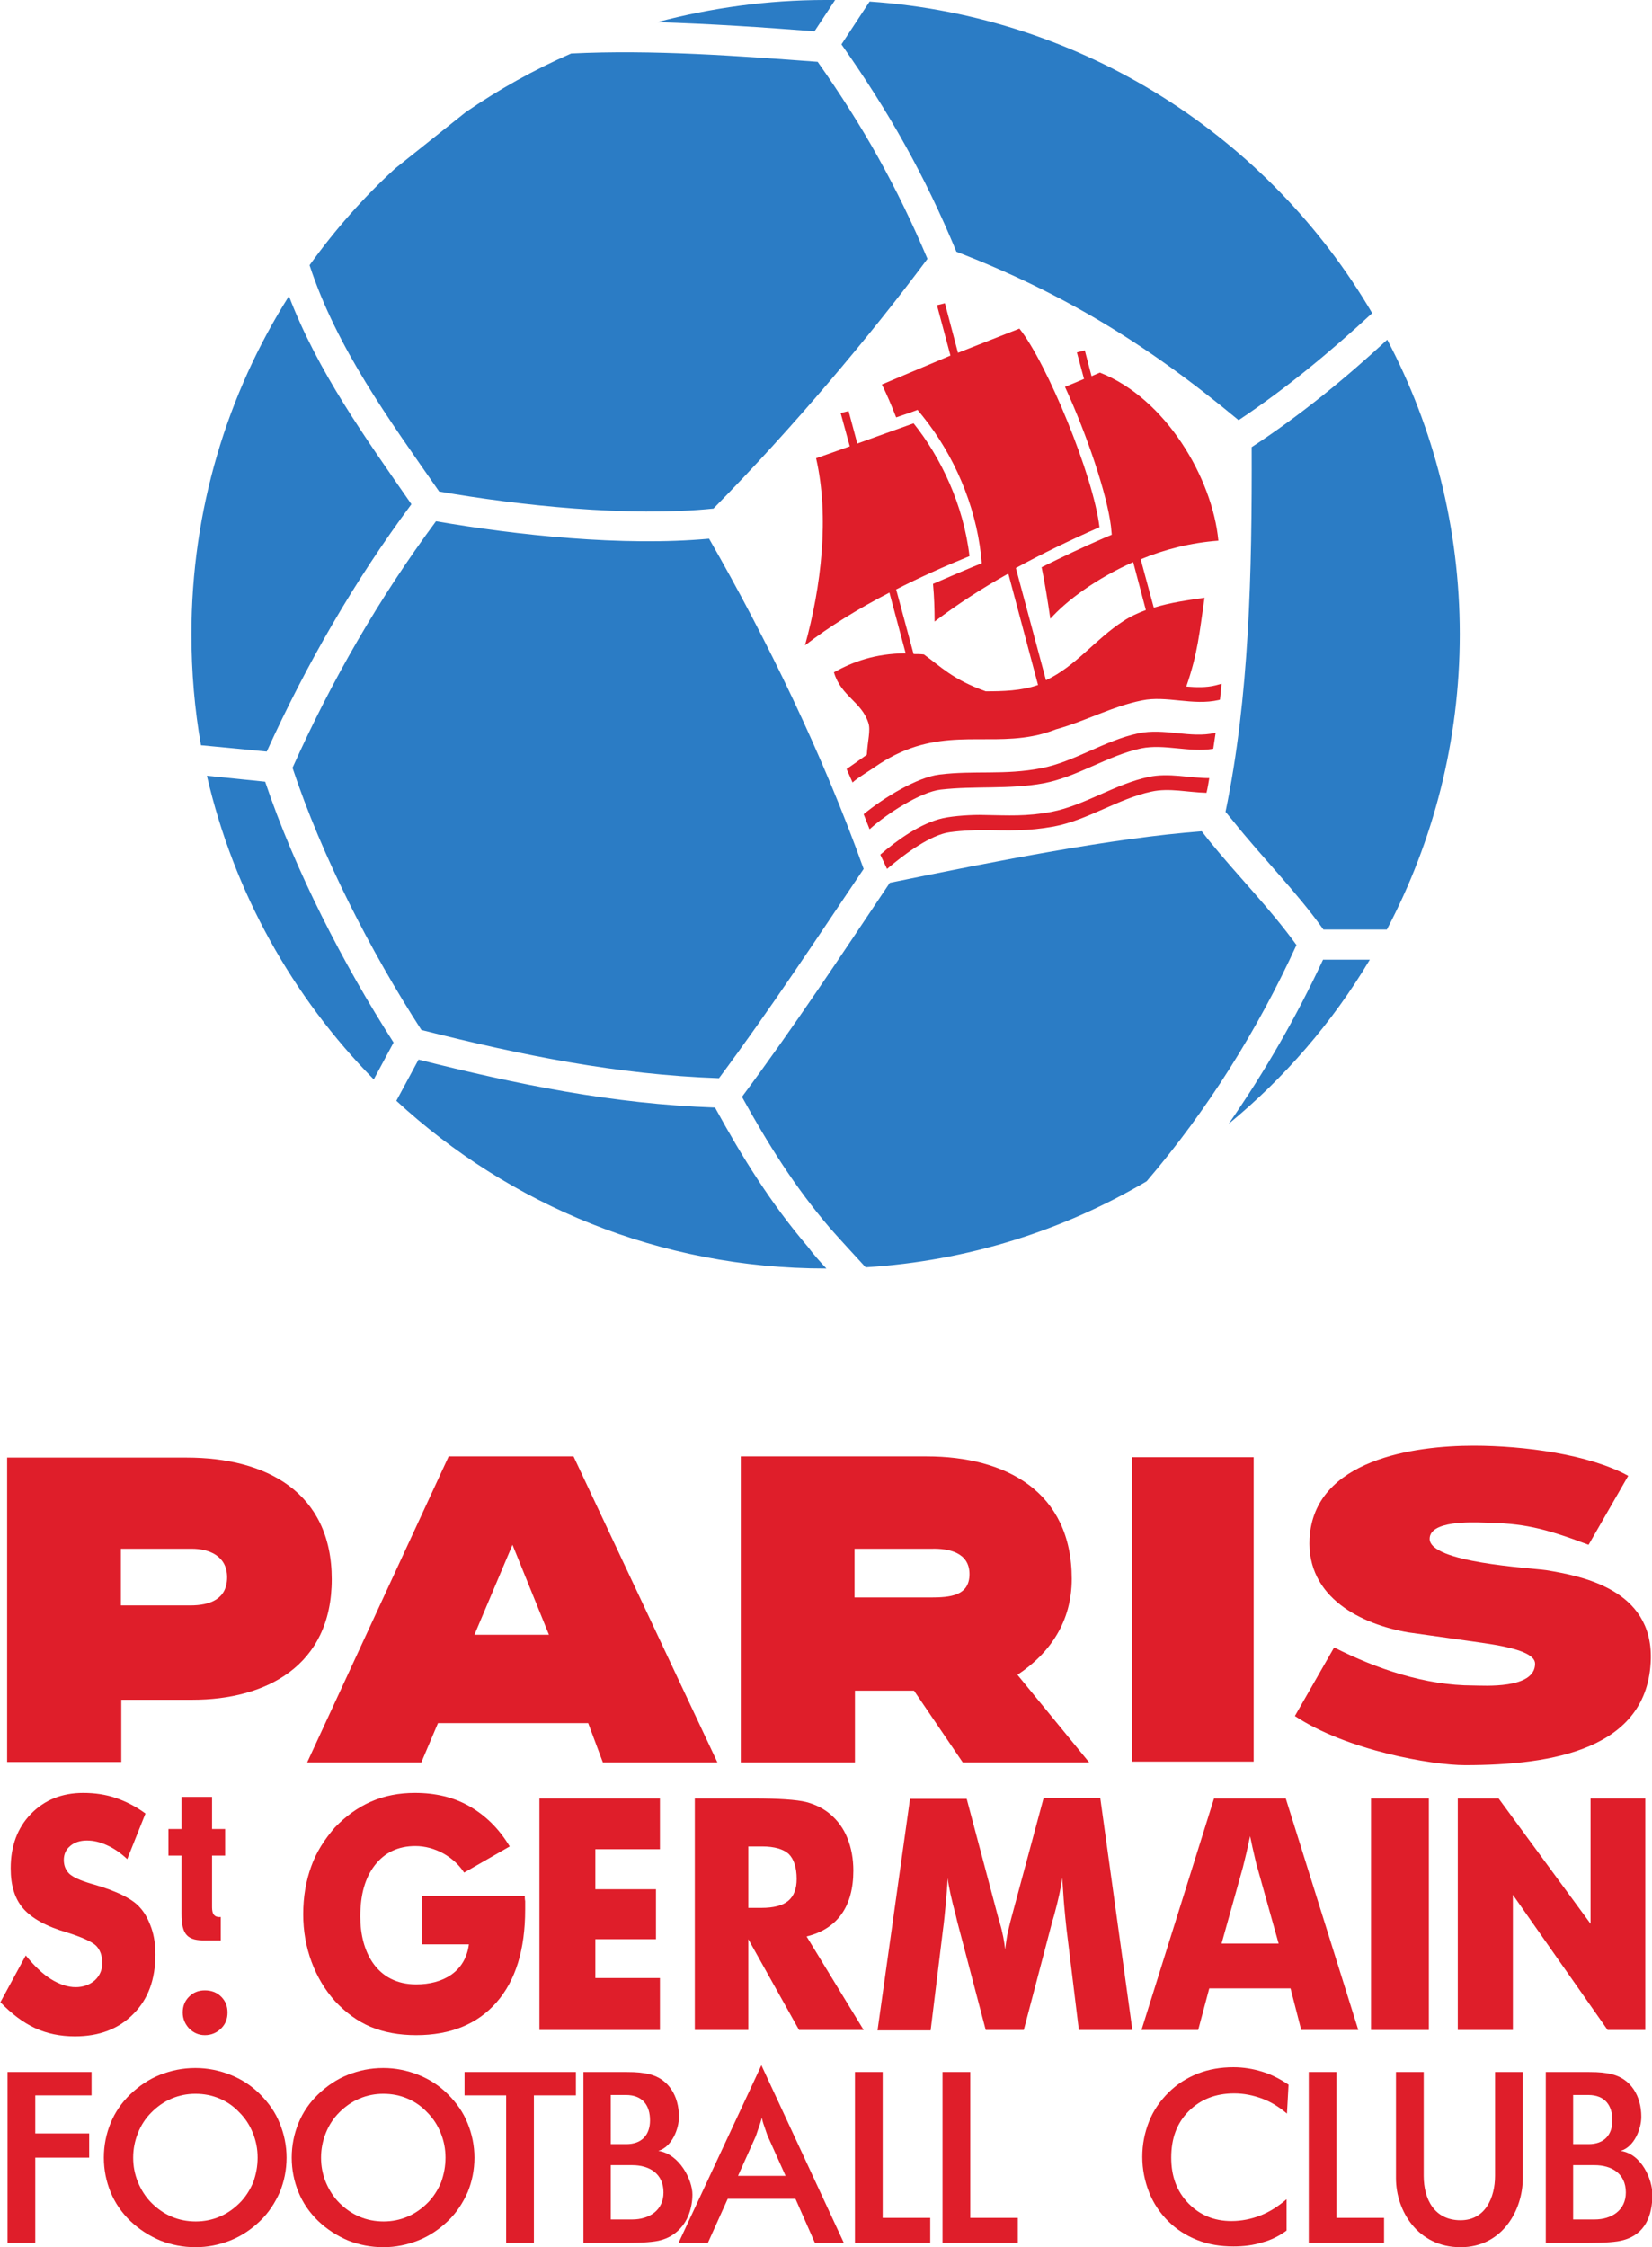
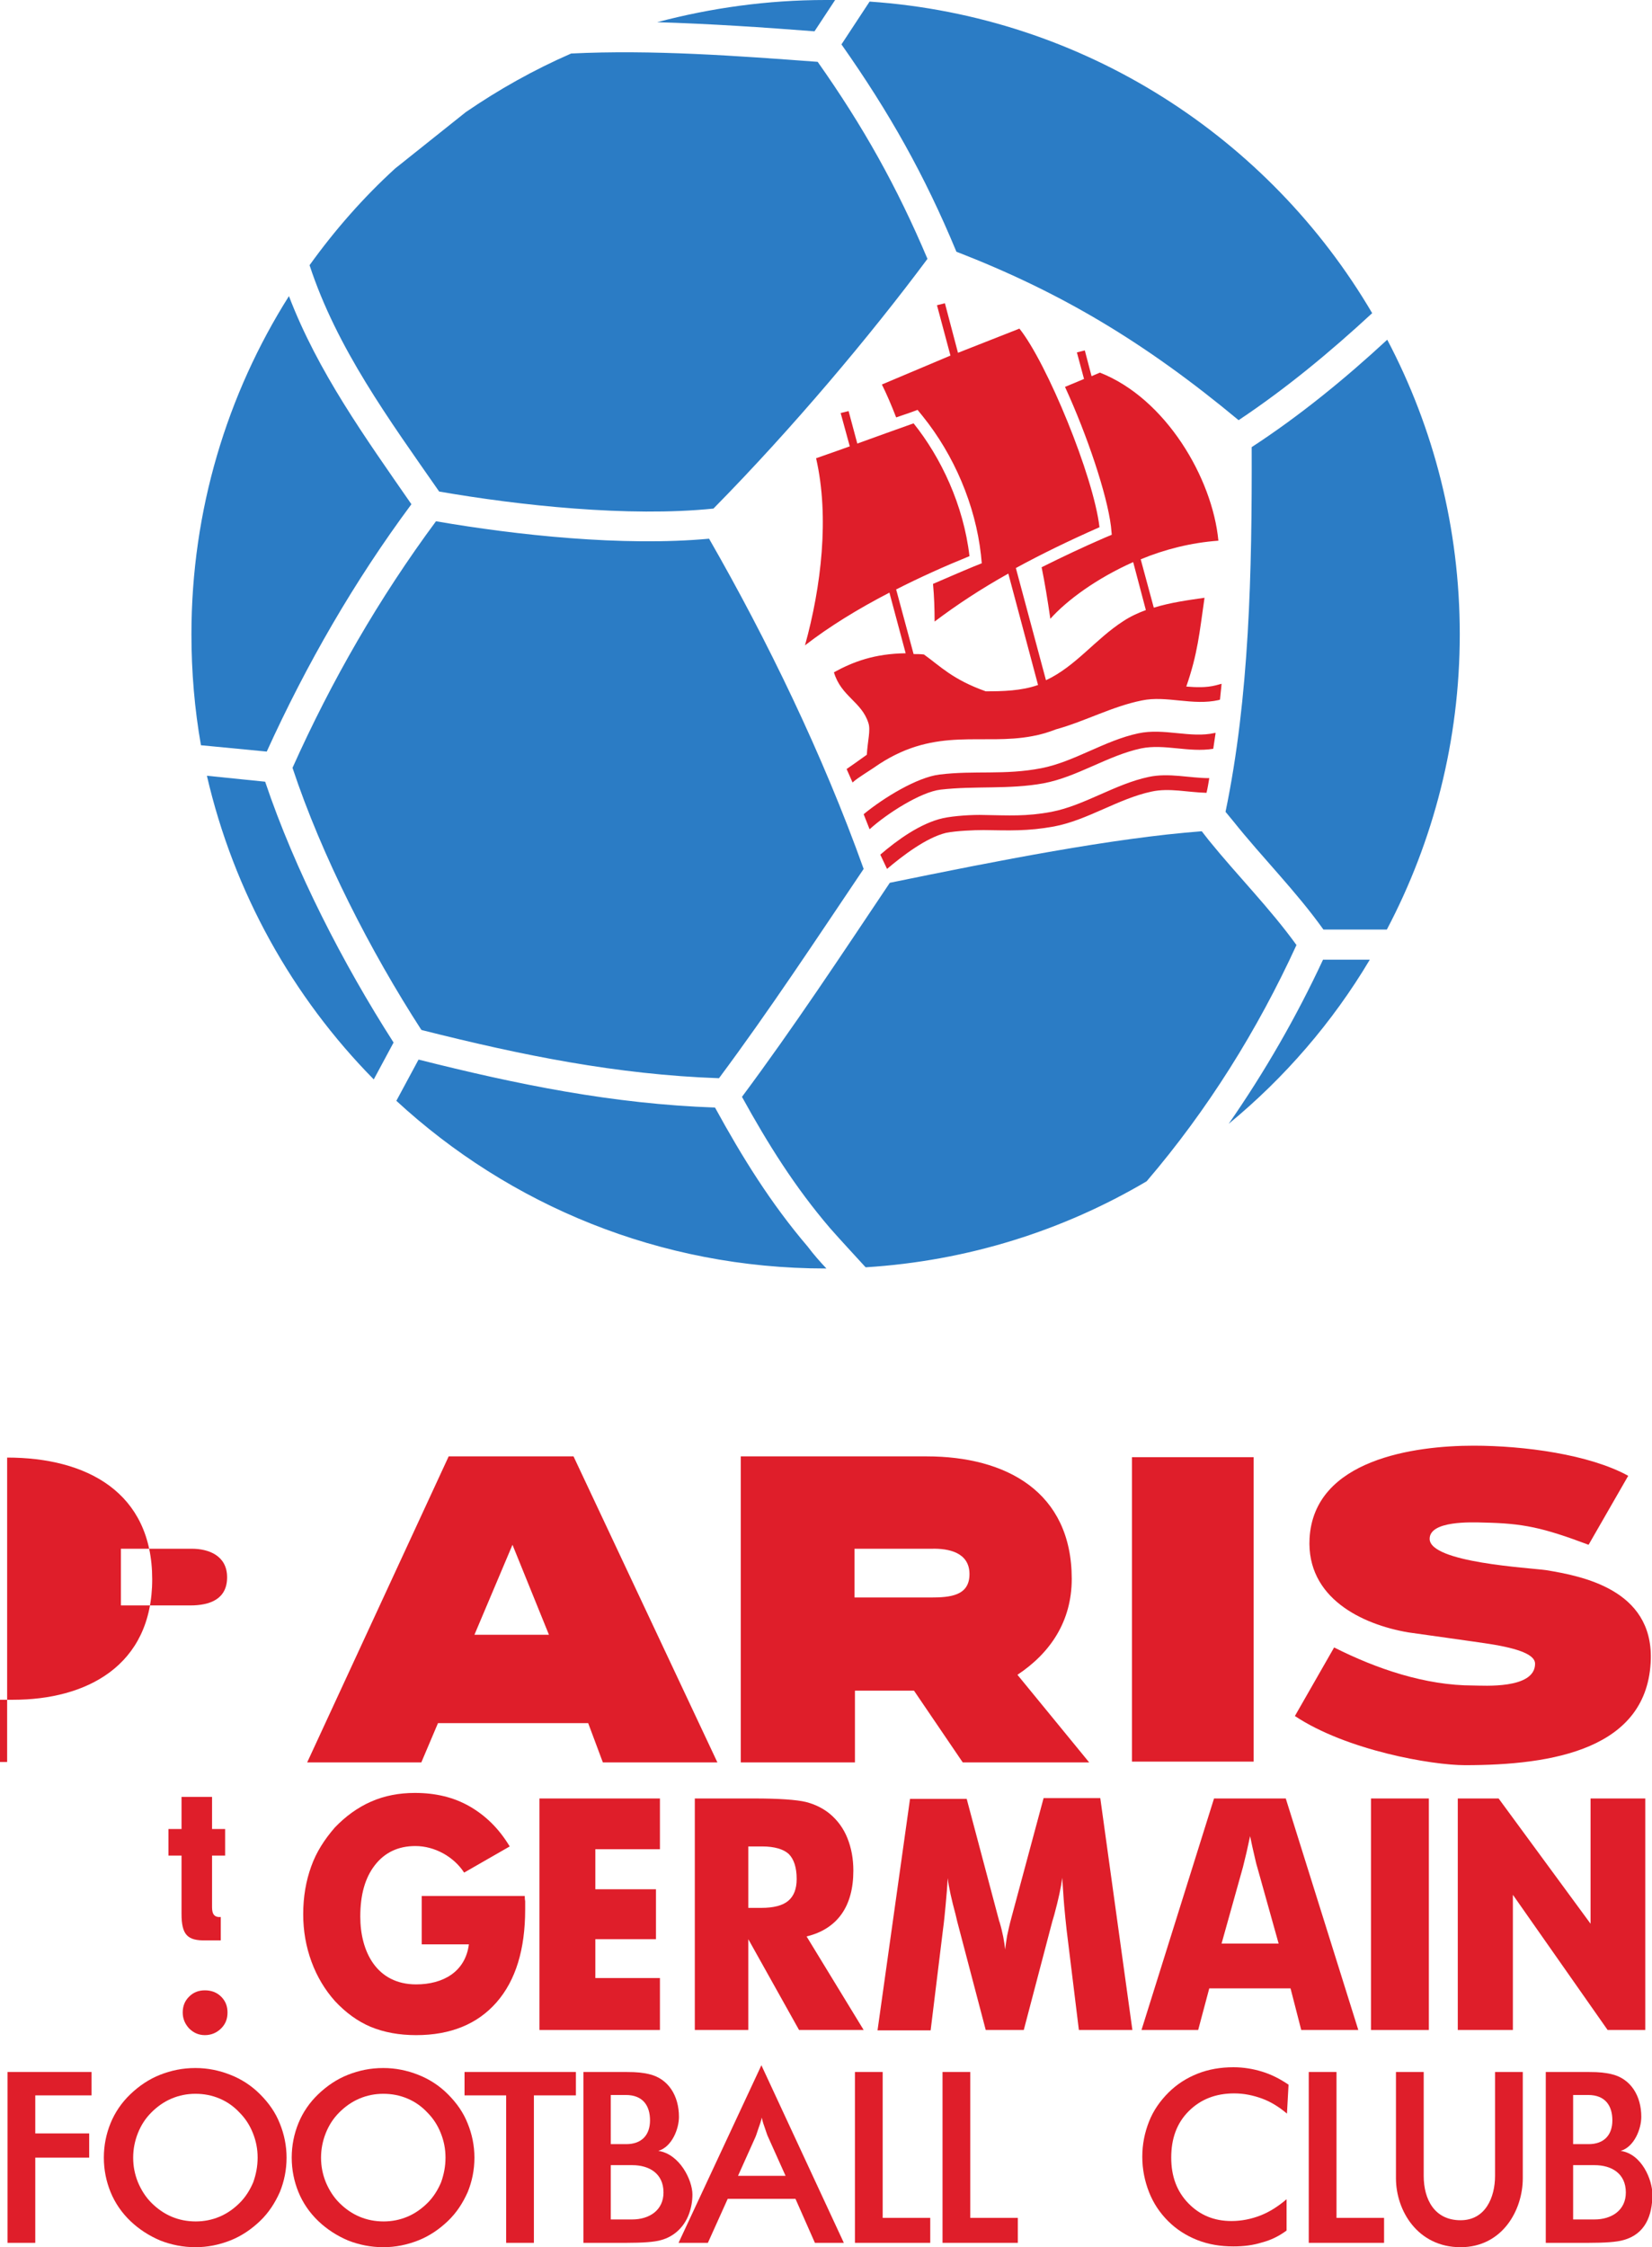
<svg xmlns="http://www.w3.org/2000/svg" version="1.1" id="Capa_1" x="0px" y="0px" viewBox="0 0 416.8 566.9" style="enable-background:new 0 0 416.8 566.9;" xml:space="preserve">
  <style type="text/css">
	.st0{fill-rule:evenodd;clip-rule:evenodd;fill:#2B7CC5;}
	.st1{fill:#DF1E2A;}
	.st2{fill-rule:evenodd;clip-rule:evenodd;fill:#DF1E2A;}
</style>
  <g>
    <path class="st0" d="M208.3,0c0.8,0,1.6,0,2.4,0l-5.2,7.9c-12.9-1-26.3-1.9-39.7-2.3C179.4,2,193.6,0,208.3,0L208.3,0z M219.4,0.4   C273.5,4.1,320.2,34.7,346.2,79c-10.6,9.8-21.7,19-33.7,27c-23.7-19.7-44.9-32.3-71.2-42.5c-8-19.3-16.9-35.1-29-52.3L219.4,0.4   L219.4,0.4z M350,85.7c11.7,22.2,18.3,47.5,18.3,74.3c0,26.9-6.7,52.3-18.4,74.5h-16c-7-9.8-15.3-18-22.8-27.4l-1.9-2.3   c6-28.9,6.7-60.4,6.6-92C327.9,104.9,339.3,95.6,350,85.7L350,85.7z M345.6,242.1c-9.4,15.8-21.5,29.8-35.6,41.4   c9.1-13.1,17.1-27,23.8-41.4H345.6L345.6,242.1z M289.3,298c-21,12.4-45.1,20.1-70.9,21.7c-3-3.3-6.1-6.6-9-9.9   c-8.9-10.4-15.7-21.3-22.2-33.1c13.1-17.6,25.1-35.8,37.3-54c27.3-5.6,56.3-11.3,78.7-13l1.8,2.3c7.3,9,15.3,17,22.1,26.4   C317.3,259.8,304.7,280,289.3,298L289.3,298z M208.5,320h-0.2c-41.8,0-79.8-16-108.3-42.3l5.6-10.4c25,6.3,49,11.2,74.8,12.1   c6.9,12.6,14.1,24.2,23.4,35.1C205.3,316.5,206.9,318.3,208.5,320L208.5,320z M94.3,272.3c-20.5-20.8-35.3-47.2-42.1-76.6l14.7,1.5   c7.5,22.3,19.7,46,32.4,65.8L94.3,272.3L94.3,272.3z M50.7,188c-1.6-9.1-2.4-18.4-2.4-28c0-31.3,9-60.6,24.6-85.3   c7.3,19.1,19.2,35.6,30.9,52.5c-14.4,19.4-26.5,40.4-36.5,62.4L50.7,188L50.7,188z M78.1,66.9c6.4-8.9,13.6-17.1,21.6-24.4   l17.8-14.2c8.3-5.7,17.2-10.7,26.6-14.8c20.5-1,42,0.6,62.2,2.1c11.5,16.3,20,31.5,27.7,49.7c-14.2,19.1-34,42.7-54,63   c-21.4,2.2-49.1-0.8-69.2-4.3C98.2,105.9,85,87.9,78.1,66.9L78.1,66.9z M178.9,135.9c14.7,25.6,28.7,54.5,39,83.3   c-12,17.8-23.7,35.6-36.5,52.8c-25.8-0.9-49.8-5.8-74.8-12.1l-0.3-0.1C93.5,240,81.2,216,73.8,193.7c9.8-21.9,21.9-42.9,36.2-62.2   l0,0C130.3,135,157.1,137.9,178.9,135.9L178.9,135.9z" />
-     <path class="st1" d="M1.8,444.4v-76.7h45.3c20,0,36.6,8.7,36.6,30.7s-16.8,30.4-35.1,30.4h-18v15.7H1.8V444.4z M30.5,390.7V405H48   c5,0,9.3-1.6,9.3-7.1s-4.7-7.2-8.9-7.2L30.5,390.7L30.5,390.7z" />
+     <path class="st1" d="M1.8,444.4v-76.7c20,0,36.6,8.7,36.6,30.7s-16.8,30.4-35.1,30.4h-18v15.7H1.8V444.4z M30.5,390.7V405H48   c5,0,9.3-1.6,9.3-7.1s-4.7-7.2-8.9-7.2L30.5,390.7L30.5,390.7z" />
    <path class="st1" d="M186.9,444.6v-77.2h46.9c20,0,36.6,8.9,36.6,30.9c0,10.7-5.4,18.7-13.7,24.2l18.1,22.1h-31.9l-12.3-18.1h-14.9   v18.1L186.9,444.6L186.9,444.6z M215.6,390.7V403h19.1c5,0,9.9-0.4,9.9-5.9s-5.3-6.5-9.5-6.4H215.6L215.6,390.7z" />
    <path class="st1" d="M119.7,412.4h18.8l-9.2-22.7L119.7,412.4L119.7,412.4z M77.5,444.6l35.7-77.2h31.5l36.3,77.2h-28.9l-3.7-9.9   h-37.9l-4.2,9.9L77.5,444.6L77.5,444.6z" />
    <polygon class="st1" points="285.6,444.4 285.6,367.6 316.3,367.6 316.3,444.4  " />
    <path class="st1" d="M326.7,432.9l9.9-17.3c10.7,5.4,23,9.6,35.1,9.6c2.5,0,15.6,1,15.6-5.5c0-2.2-3.9-3.8-11.6-5   c-2.5-0.4-19-2.7-20.4-2.9c-11.7-2-25.7-8.7-24.9-23.7c1.1-20,26.6-23.4,41.4-23.4c12.7,0,29.2,2.2,39,7.6l-10,17.4   c-11.7-4.4-16.6-5.4-26.4-5.6c-3.2-0.1-13.7-0.5-13.7,4.1c0,6,25.2,7.3,29.4,7.9c9.1,1.5,26.8,4.9,26.4,22.4   c-0.6,22.8-24.8,26.8-46.9,26.8C361.3,445.3,339.8,441.6,326.7,432.9L326.7,432.9z" />
    <path class="st2" d="M205.9,115.6c3.4,14.8,1.3,32.4-2.8,47.2c6.2-4.8,13.4-9.2,21.3-13.3l4.1,15.3c-7.8,0.1-13.2,2.1-18.1,4.8   c1.8,6.1,7,7.4,8.7,12.8c0.6,1.8-0.2,4.5-0.4,8c-1.8,1.3-4.5,3.2-5.1,3.6l1.5,3.4c1.4-1.3,4.4-3,6.8-4.7c14.5-9.4,26-4.6,38.6-7   c2.2-0.4,4.1-1,5.9-1.7c7.3-2,14.2-5.8,21.7-7.3c6.2-1.3,12.8,1.4,19.4-0.1l0.3-0.1c0.1-1.3,0.3-2.6,0.4-4l-1.5,0.4   c-2.4,0.6-4.9,0.5-7.4,0.3c2.9-8.4,3.3-13.4,4.6-22.4c-4.2,0.6-8.6,1.2-12.8,2.5l-3.3-12.2c6-2.5,12.7-4.2,19.6-4.7   c-1.5-15.8-13.3-35.9-29.9-42.4l-2.1,0.9l-1.7-6.5l-2,0.5l1.8,6.7l-4.8,2c5.6,12.2,10.6,27.1,11.6,35.2l0.2,2.1l-1.9,0.8   c-5.3,2.3-10.6,4.8-15.8,7.4c0.8,3.9,1.5,8.2,2.2,13c4.2-4.7,11.7-10.2,20.9-14.3l3.2,12.1c-1.9,0.7-3.9,1.6-5.7,2.8   c-7,4.5-12,11.4-19.5,14.9l-7.6-28.3c6.4-3.5,13.4-6.9,21.1-10.3c-1.5-12.9-13.3-41.5-20.2-50.1L241.7,89l-3.3-12.5l-2,0.5   l3.4,12.7L222.5,97c1.2,2.4,2.4,5.2,3.6,8.3l3.5-1.2l1.9-0.7l1.3,1.6c7.9,9.8,13.3,22.4,14.7,35l0.2,2.1l-2,0.8   c-3.4,1.4-6.8,2.9-10.3,4.4c0.3,3.2,0.4,6.4,0.4,9.5c5.7-4.3,11.8-8.3,18.6-12.1l7.5,28.1c-4.2,1.5-9,1.6-13.2,1.6   c-8.4-3-11.4-6.3-15.6-9.3c-0.9-0.1-1.8-0.1-2.6-0.1l-4.4-16.3c5.9-3,12.1-5.8,18.5-8.4c-1.5-12.9-7.2-24.9-14.1-33.5   c-4.8,1.7-9.5,3.4-14.2,5.1l-2.2-8.2l-2,0.5l2.3,8.4C211.6,113.6,208.8,114.6,205.9,115.6L205.9,115.6z M237.9,206.4   c2.8-0.6,7.5-0.9,10.4-0.8c6.2,0.1,10.6,0.4,17-0.8c8.3-1.6,16-7,24.5-8.8c5.1-1.1,10.3,0.3,15.3,0.3c-0.2,1.2-0.4,2.5-0.7,3.7   c-4.7-0.1-9.4-1.3-13.9-0.3c-8.4,1.8-16.1,7.2-24.6,8.8c-6.6,1.2-11.2,1-17.7,0.9c-2.6,0-7,0.2-9.5,0.7c-5,1.2-11,5.8-14.9,9.1   l-1.7-3.6C226.4,211.9,232.2,207.7,237.9,206.4L237.9,206.4z M237,195.4c8.9-1.1,16.4,0.2,25.7-1.6c8.3-1.6,16-7,24.5-8.8   c6.5-1.4,13.2,1.3,19.3-0.1h0.2c-0.2,1.3-0.4,2.6-0.6,4c-6.2,1-12.3-1.3-18.2-0.1c-8.4,1.8-16.1,7.2-24.6,8.8   c-8.7,1.6-17.3,0.6-26,1.6c-5,0.6-13.5,6-17.9,10l-1.5-3.8C223,201.2,231.4,196.1,237,195.4L237,195.4z" />
-     <path class="st1" d="M6.5,493.3c2.2,2.7,4.3,4.7,6.4,6s4.2,2,6.2,2c1.9,0,3.5-0.6,4.8-1.7c1.2-1.1,1.9-2.6,1.9-4.3   c0-1.9-0.5-3.4-1.6-4.5c-1.1-1-3.5-2.1-7.3-3.3c-5.2-1.5-8.9-3.6-11-6c-2.2-2.5-3.2-5.9-3.2-10.2c0-5.6,1.7-10.2,5.1-13.7   s7.8-5.3,13.2-5.3c2.9,0,5.7,0.4,8.3,1.3s5.1,2.2,7.4,3.9L32.1,469c-1.6-1.5-3.3-2.7-5.1-3.5c-1.7-0.8-3.4-1.2-5.1-1.2   s-3.2,0.5-4.2,1.4c-1.1,0.9-1.6,2.1-1.6,3.5c0,1.5,0.5,2.6,1.4,3.5c1,0.9,2.8,1.7,5.5,2.5l0.7,0.2c5.9,1.7,9.8,3.7,11.6,5.8   c1.3,1.4,2.2,3.2,2.9,5.2s1,4.2,1,6.7c0,6.2-1.8,11.2-5.5,14.9c-3.7,3.8-8.6,5.7-14.8,5.7c-3.7,0-7.1-0.7-10.1-2.1   s-5.9-3.6-8.7-6.5L6.5,493.3L6.5,493.3z" />
    <path class="st1" d="M45.8,482.8v-14.7h-3.3v-6.7h3.3v-8.1h7.7v8.1h3.3v6.7h-3.3v12.7c0,1.2,0,3,2.2,2.8v5.9h-3.8   C47.3,489.6,45.8,488.1,45.8,482.8L45.8,482.8z" />
    <path class="st1" d="M46.1,507.7c0-1.6,0.5-2.9,1.6-4s2.4-1.6,4-1.6s3,0.5,4.1,1.6s1.6,2.4,1.6,4s-0.5,2.9-1.6,4   c-1.1,1.1-2.5,1.7-4.1,1.7s-2.9-0.6-4-1.7C46.7,510.6,46.1,509.3,46.1,507.7L46.1,507.7z" />
    <path class="st1" d="M106.4,490.6v-12.3h26c0,0.4,0,0.8,0.1,1.3c0,0.5,0,1.2,0,2.1c0,10.1-2.4,17.9-7.2,23.4s-11.6,8.3-20.3,8.3   c-4.3,0-8.1-0.7-11.5-2.1c-3.3-1.4-6.3-3.6-9-6.5c-2.5-2.8-4.5-6.1-5.9-9.9s-2.1-7.8-2.1-12c0-4.4,0.7-8.4,2-12   c1.3-3.7,3.4-6.9,6-9.9c2.7-2.8,5.7-5,9.1-6.5s7.1-2.2,11.1-2.2c5.2,0,9.8,1.1,13.8,3.4s7.4,5.6,10.1,10.1l-11.5,6.6   c-2.6-4-7.4-6.7-12.3-6.7c-4.3,0-7.7,1.6-10.2,4.8c-2.5,3.2-3.7,7.5-3.7,13c0,8.8,4.1,17.1,14.1,17.1c6.7,0,12.4-3.1,13.3-10.1   h-11.9V490.6z" />
    <polygon class="st1" points="136.1,512.1 136.1,453.7 166.5,453.7 166.5,466.5 150.2,466.5 150.2,476.6 165.5,476.6 165.5,489.2    150.2,489.2 150.2,499 166.5,499 166.5,512.1  " />
    <path class="st1" d="M175.3,512.1v-58.4h15.1c5.9,0,10.6,0.3,13,0.9c2.3,0.6,4.3,1.6,6,3c1.9,1.6,3.4,3.6,4.4,6.1s1.5,5.2,1.5,8.2   c0,4.5-1,8.2-3,11s-5,4.7-8.8,5.6l14.4,23.6h-16.3l-12.8-22.9v22.9H175.3L175.3,512.1z M188.8,481.3h3.3c3.1,0,5.4-0.6,6.8-1.8   c1.4-1.2,2.1-3,2.1-5.5c0-2.9-0.7-5-2-6.3c-1.3-1.2-3.6-1.9-6.7-1.9h-3.5L188.8,481.3L188.8,481.3z" />
    <path class="st1" d="M285.7,512.1h-13.5l-3.1-25.3c-0.2-1.8-0.4-3.8-0.6-6s-0.3-4.6-0.5-7.1c-0.3,2.5-1,5.6-2,9.3   c-0.2,0.8-0.4,1.3-0.5,1.7l-7.2,27.4h-9.6l-7.2-27.4c-0.1-0.4-0.2-0.9-0.4-1.7c-1-3.7-1.7-6.8-2-9.2c-0.1,2.2-0.3,4.4-0.5,6.6   s-0.4,4.3-0.7,6.5l-3.1,25.3h-13.4l8.2-58.4h14.3l8,30.1c0.1,0.2,0.1,0.6,0.3,1c0.8,2.7,1.2,5,1.4,6.9c0.1-1,0.3-2.2,0.5-3.5   c0.3-1.3,0.6-2.8,1.1-4.6l8.1-30.1h14.3L285.7,512.1L285.7,512.1z" />
    <path class="st1" d="M308.2,490.3h14.4l-5.4-19.3c-0.2-0.6-0.4-1.5-0.7-2.8c-0.3-1.3-0.7-3-1.1-5c-0.3,1.4-0.6,2.8-0.9,4.1   c-0.3,1.3-0.6,2.5-0.9,3.7L308.2,490.3L308.2,490.3z M288,512.1l18.3-58.4h18.1l18.3,58.4h-14.4l-2.7-10.5h-20.5l-2.8,10.5H288   L288,512.1z" />
    <polygon class="st1" points="345.9,512.1 345.9,453.7 360.5,453.7 360.5,512.1  " />
    <polygon class="st1" points="367.8,512.1 367.8,453.7 378.1,453.7 401.3,485.3 401.3,453.7 415.1,453.7 415.1,512.1 405.6,512.1    381.7,478 381.7,512.1  " />
    <polygon class="st1" points="1.9,565.8 1.9,522.7 23.1,522.7 23.1,528.6 8.9,528.6 8.9,538.2 22.5,538.2 22.5,544.3 8.9,544.3    8.9,565.8  " />
    <path class="st1" d="M65,544.3c0-2.2-0.4-4.2-1.2-6.2s-1.9-3.7-3.4-5.2c-1.4-1.5-3.1-2.7-5-3.5s-3.9-1.2-6.1-1.2   c-2.1,0-4.1,0.4-6,1.2s-3.6,2-5.1,3.5s-2.6,3.2-3.4,5.2c-0.8,2-1.2,4.1-1.2,6.2c0,2.2,0.4,4.2,1.2,6.2c0.8,1.9,1.9,3.7,3.4,5.2   s3.2,2.7,5.1,3.5c1.9,0.8,3.9,1.2,6.1,1.2c2.1,0,4.1-0.4,6-1.2s3.6-2,5.1-3.5s2.6-3.3,3.4-5.2C64.6,548.5,65,546.5,65,544.3   L65,544.3z M72.3,544.3c0,3.1-0.6,6-1.7,8.7c-1.2,2.7-2.8,5.2-5,7.3c-2.2,2.1-4.7,3.8-7.5,4.9c-2.8,1.1-5.7,1.7-8.8,1.7   s-6.1-0.6-8.9-1.7c-2.8-1.2-5.3-2.8-7.5-4.9c-2.2-2.1-3.9-4.6-5-7.3s-1.7-5.6-1.7-8.7c0-3.1,0.6-6,1.7-8.7s2.8-5.2,5-7.3   s4.7-3.8,7.5-4.9c2.8-1.1,5.7-1.7,8.9-1.7c3.1,0,6,0.6,8.8,1.7c2.8,1.1,5.3,2.7,7.5,4.9s3.9,4.6,5,7.4   C71.7,538.4,72.3,541.3,72.3,544.3L72.3,544.3z" />
    <path class="st1" d="M112.4,544.3c0-2.2-0.4-4.2-1.2-6.2c-0.8-2-1.9-3.7-3.4-5.2c-1.4-1.5-3.1-2.7-5-3.5s-3.9-1.2-6.1-1.2   c-2.1,0-4.1,0.4-6,1.2s-3.6,2-5.1,3.5s-2.6,3.2-3.4,5.2s-1.2,4.1-1.2,6.2c0,2.2,0.4,4.2,1.2,6.2c0.8,1.9,1.9,3.7,3.4,5.2   s3.2,2.7,5.1,3.5s3.9,1.2,6.1,1.2c2.1,0,4.1-0.4,6-1.2s3.6-2,5.1-3.5s2.6-3.3,3.4-5.2C112,548.5,112.4,546.5,112.4,544.3   L112.4,544.3z M119.7,544.3c0,3.1-0.6,6-1.7,8.7c-1.2,2.7-2.8,5.2-5,7.3s-4.7,3.8-7.5,4.9c-2.8,1.1-5.7,1.7-8.8,1.7   c-3.1,0-6.1-0.6-8.9-1.7c-2.8-1.2-5.3-2.8-7.5-4.9c-2.2-2.1-3.9-4.6-5-7.3s-1.7-5.6-1.7-8.7c0-3.1,0.6-6,1.7-8.7s2.8-5.2,5-7.3   s4.7-3.8,7.5-4.9c2.8-1.1,5.7-1.7,8.9-1.7c3.1,0,6,0.6,8.8,1.7c2.8,1.1,5.3,2.7,7.5,4.9s3.9,4.6,5,7.4   C119.1,538.4,119.7,541.3,119.7,544.3L119.7,544.3z" />
    <polygon class="st1" points="134.7,528.6 134.7,565.8 127.7,565.8 127.7,528.6 117.2,528.6 117.2,522.7 145.3,522.7 145.3,528.6     " />
    <path class="st1" d="M154.1,540.9h3.9c3.9,0,6-2.3,6-6s-1.8-6.4-6.1-6.4h-3.8L154.1,540.9L154.1,540.9z M154.1,559.9h5.4   c4.3,0,7.9-2.3,7.9-6.8c0-4.8-3.6-6.9-7.9-6.9h-5.4V559.9L154.1,559.9z M147.2,565.8v-43.1h10.7c3.1,0,4.2,0.2,5.7,0.5   c5.1,1.1,7.7,5.6,7.7,10.8c0,3.1-1.8,7.6-5.2,8.6c5.4,0.8,8.6,7.4,8.6,11c0,1.7-0.3,3.4-0.9,5c-1.2,3.2-3.7,5.6-7,6.5   c-1.7,0.5-4.7,0.7-8.8,0.7H147.2L147.2,565.8z" />
    <path class="st1" d="M396.9,540.9h3.9c3.9,0,6-2.3,6-6s-1.8-6.4-6.1-6.4h-3.8V540.9L396.9,540.9z M396.9,559.9h5.4   c4.3,0,7.9-2.3,7.9-6.8c0-4.8-3.6-6.9-7.9-6.9h-5.4V559.9L396.9,559.9z M390,565.8v-43.1h10.7c3.1,0,4.2,0.2,5.7,0.5   c5.1,1.1,7.7,5.6,7.7,10.8c0,3.1-1.8,7.6-5.2,8.6c5.4,0.8,8,7.4,8,11c0,5.3-1.8,10-7.3,11.5c-1.7,0.5-4.7,0.7-8.8,0.7H390   L390,565.8z" />
    <path class="st1" d="M186.2,548.9h12l-4.4-9.8c-0.3-0.6-0.5-1.4-0.8-2.2s-0.6-1.7-0.8-2.7c-0.2,0.9-0.5,1.8-0.8,2.6   s-0.5,1.6-0.8,2.3L186.2,548.9L186.2,548.9z M205.6,565.8l-4.9-11.1h-17.1l-5,11.1h-7.4l20.9-44.8l20.8,44.8H205.6L205.6,565.8z" />
    <polygon class="st1" points="237.8,565.8 237.8,522.7 244.8,522.7 244.8,559.5 256.8,559.5 256.8,565.8  " />
    <polygon class="st1" points="215.7,565.8 215.7,522.7 222.7,522.7 222.7,559.5 234.7,559.5 234.7,565.8  " />
    <polygon class="st1" points="330.2,565.8 330.2,522.7 337.2,522.7 337.2,559.5 349.2,559.5 349.2,565.8  " />
    <path class="st1" d="M324.7,533.2c-2-1.7-4.1-3-6.3-3.8c-2.2-0.8-4.5-1.3-7-1.3c-4.7,0-8.5,1.5-11.5,4.5s-4.4,6.9-4.4,11.7   c0,4.7,1.4,8.5,4.3,11.5s6.5,4.5,10.9,4.5c2.5,0,5-0.5,7.3-1.4s4.5-2.3,6.6-4.1v7.9c-1.9,1.4-3.9,2.4-6.2,3c-2.2,0.7-4.6,1-7.2,1   c-3.3,0-6.3-0.5-9.1-1.6c-2.8-1.1-5.3-2.7-7.4-4.8s-3.7-4.5-4.8-7.3c-1.1-2.8-1.7-5.8-1.7-8.9c0-3.2,0.6-6.1,1.7-8.9   c1.1-2.8,2.8-5.2,4.9-7.3s4.6-3.7,7.4-4.8s5.8-1.6,9-1.6c2.5,0,4.9,0.4,7.2,1.1c2.3,0.7,4.5,1.8,6.7,3.3L324.7,533.2L324.7,533.2z" />
    <path class="st1" d="M352.3,522.7h6.9v26.2c0,5.9,2.7,11.2,9.3,11.2c6.3,0,8.7-5.8,8.7-11.2v-26.2h7v26.8c0,8.1-5.2,17.4-15.7,17.4   c-10.8,0-16.3-9.2-16.3-17.4v-26.8H352.3z" />
  </g>
</svg>